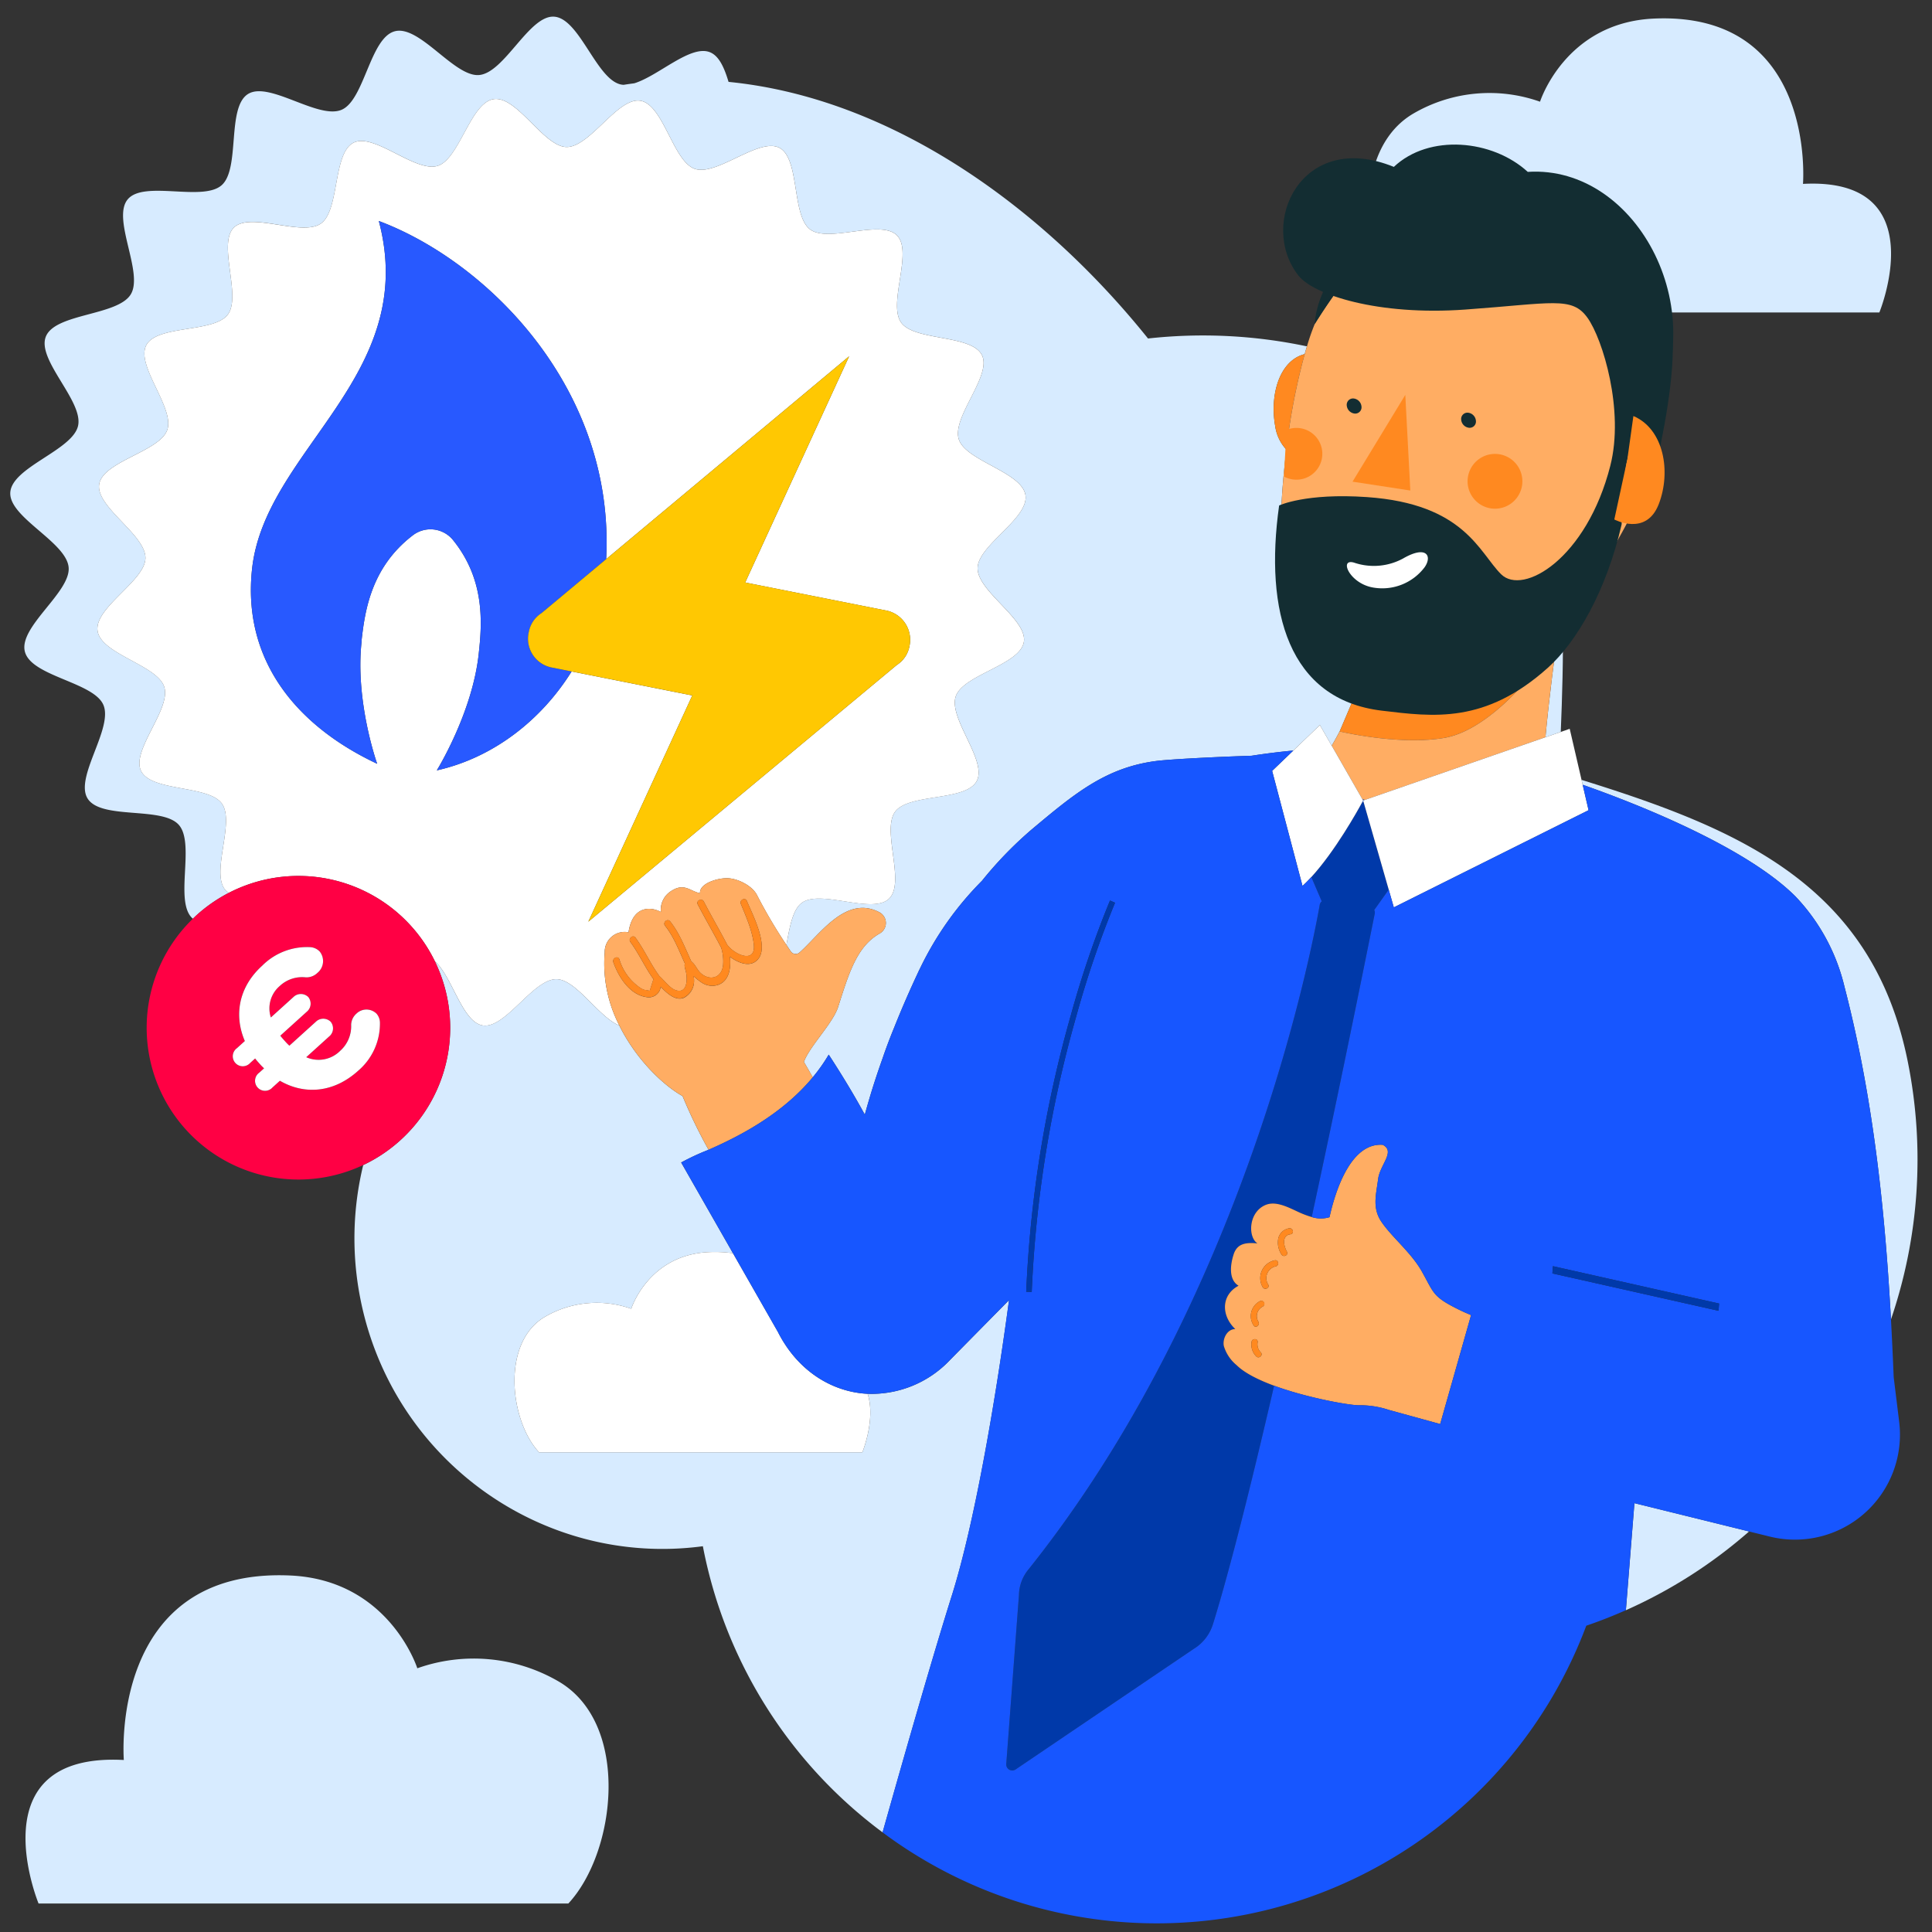
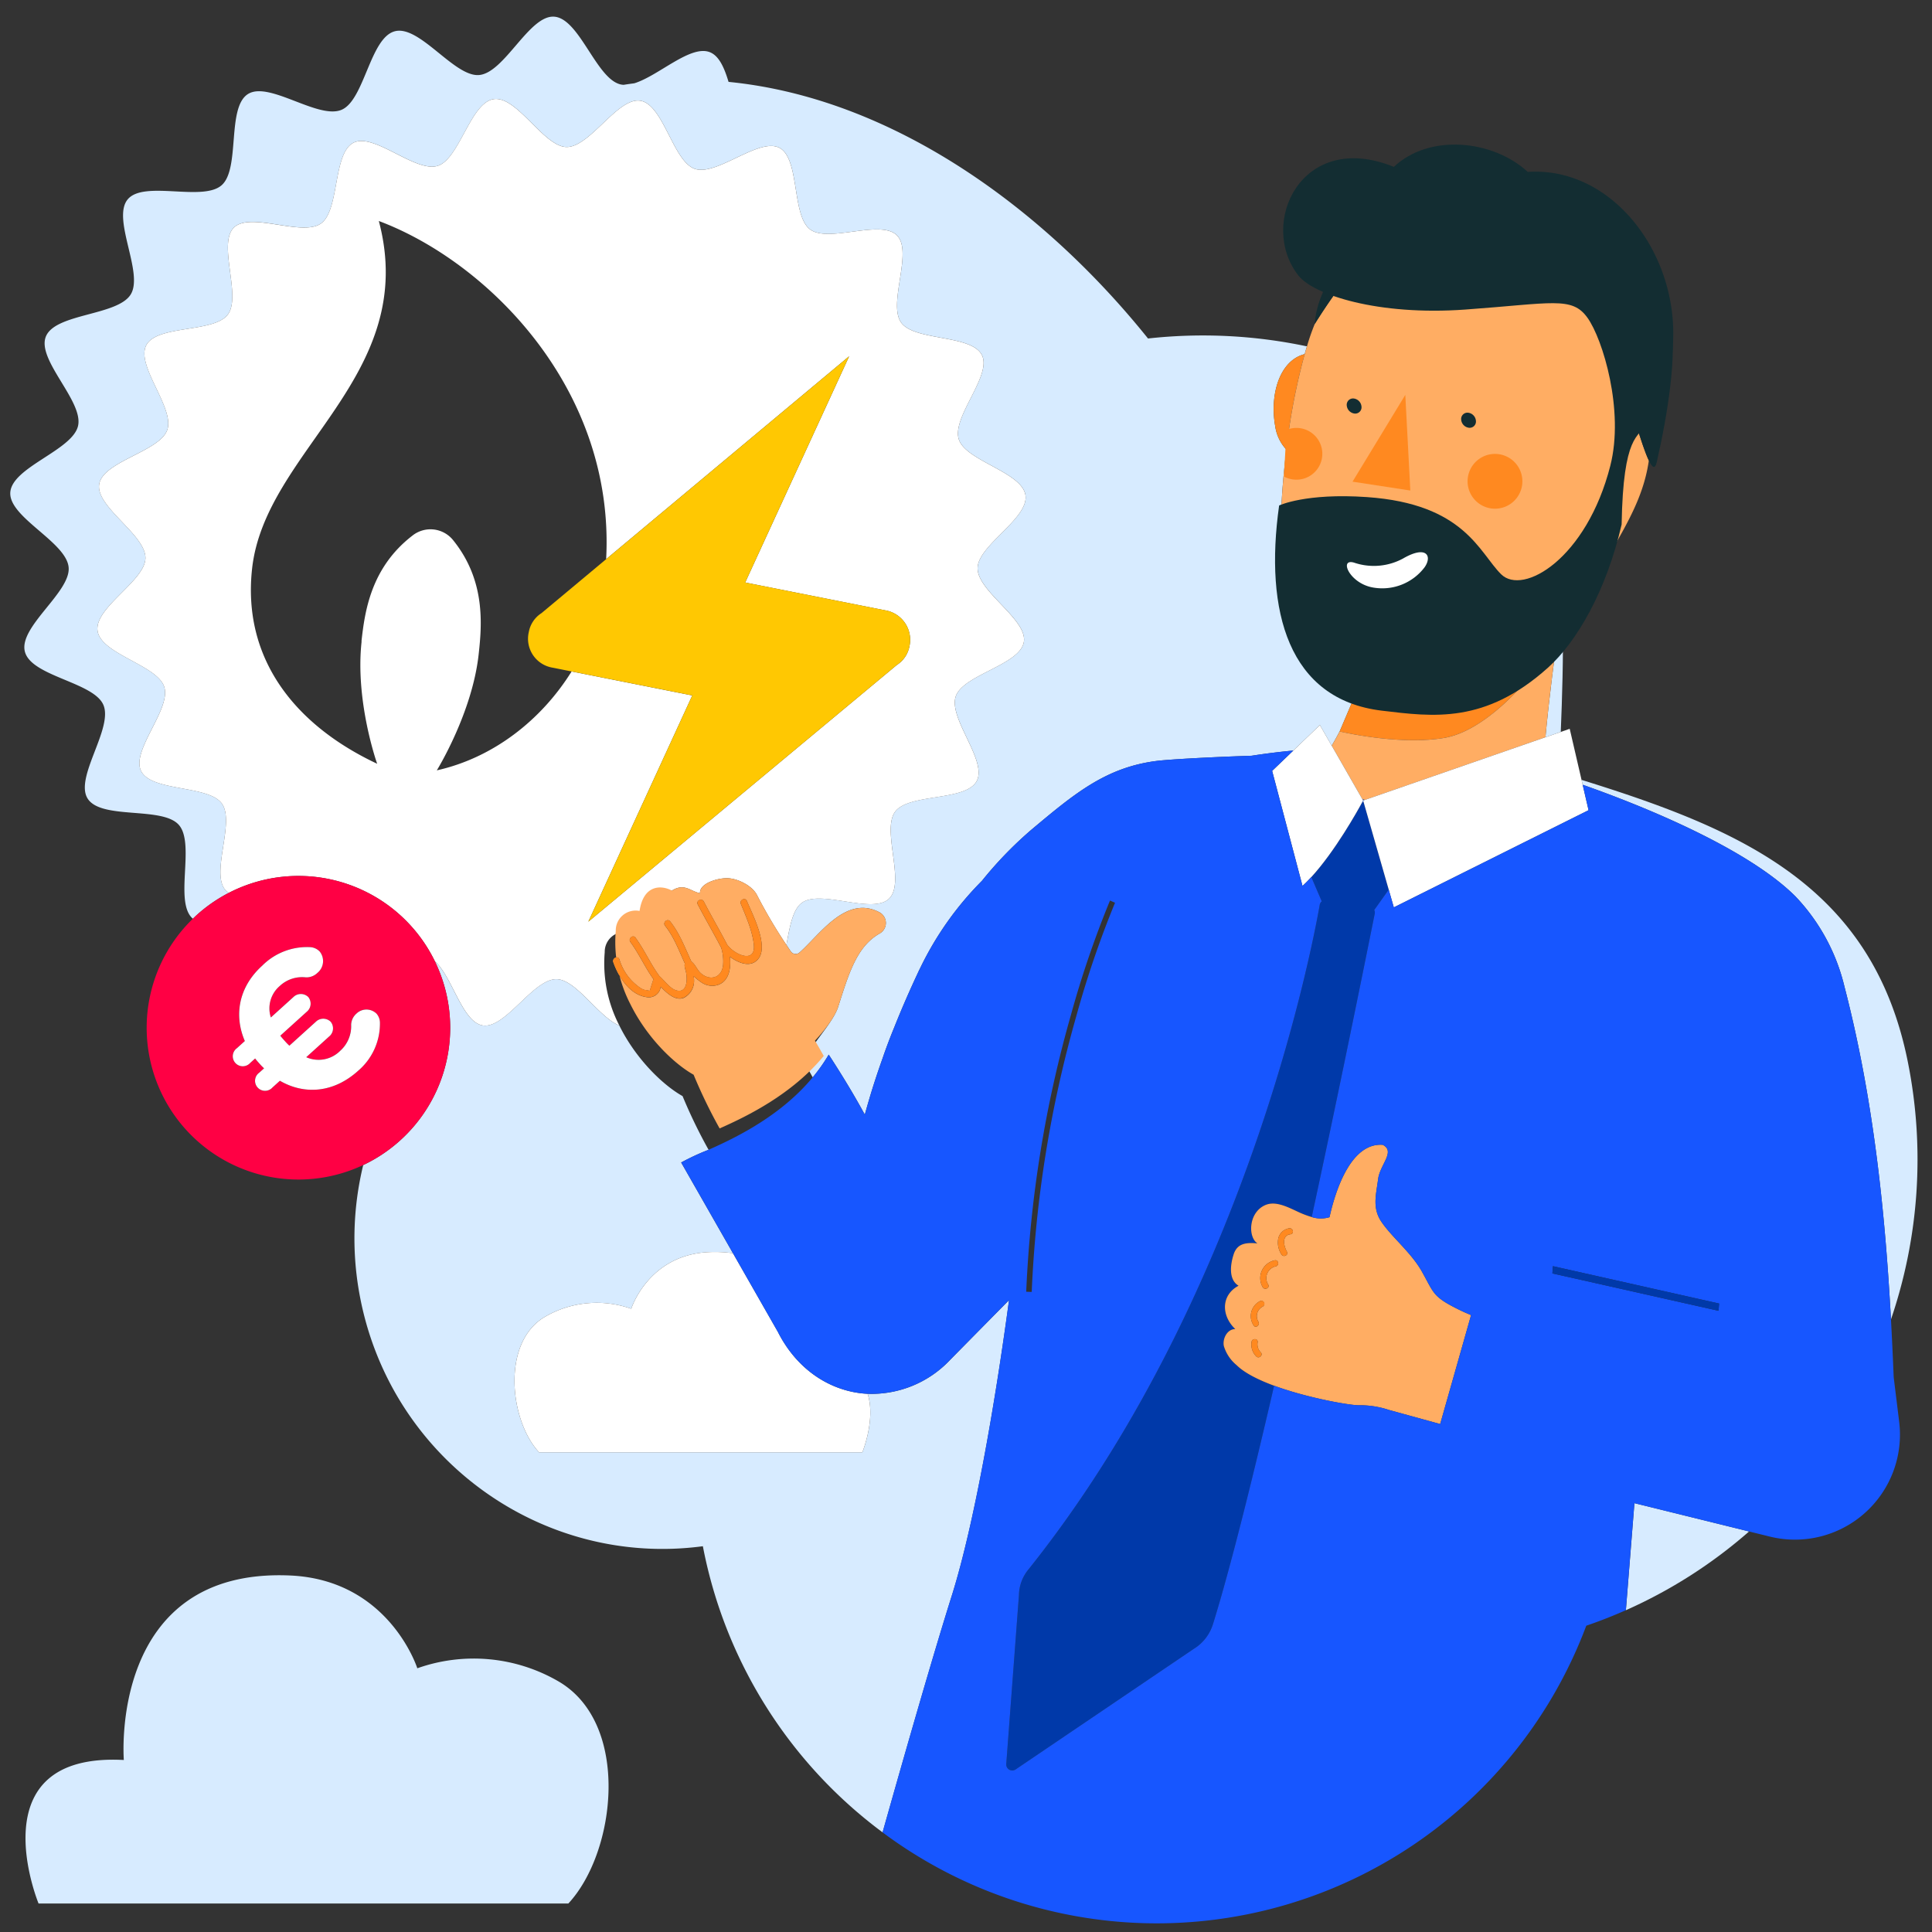
<svg xmlns="http://www.w3.org/2000/svg" id="Calque_1" data-name="Calque 1" viewBox="0 0 400 400">
  <rect x="0" y="0" width="400" height="400" fill="#333333" stroke="none" />
  <defs>
    <style>.cls-1{fill:#d7ebff;}.cls-2{fill:#fff;}.cls-3{fill:#2859ff;}.cls-4{fill:#ffc802;}.cls-5{fill:#f04;}.cls-6{fill:#1756ff;}.cls-7{fill:#ffad63;}.cls-8{fill:#ff8920;}.cls-9{fill:#132d32;}.cls-10{fill:#0039a9;}</style>
  </defs>
  <title>pro-offres-energies</title>
  <path class="cls-1" d="M371.745,185.606a40.849,40.849,0,0,1,10.136,18.684c6.1,23.459,8.445,47.272,9.623,68.884a102.535,102.535,0,0,0,3.571-52.917c-7.191-36.9-34.7-48.547-67.634-58.792l.234,1.009C344.083,168.256,362.824,176.682,371.745,185.606Z" />
  <path class="cls-1" d="M319.97,152.636l3.17-1.1c.285-6.889.561-15.944.4-22.425-.281.306-.559.613-.847.914C321.9,135.571,320.719,144.472,319.97,152.636Z" />
  <path class="cls-1" d="M336.625,333.375a100.479,100.479,0,0,0,25.5-16.3l-23.731-5.858Z" />
  <path class="cls-1" d="M208.915,269.174l-12.179,12.352a22.333,22.333,0,0,1-17.1,7.046c1.714,5.284-1.092,12.109-1.092,12.109H111.6c-6.068-6.523-7.887-22.746,1.247-28.063a21.315,21.315,0,0,1,17.839-1.657s3.545-11.179,16.087-11.725a27.063,27.063,0,0,1,4.978.23l-10.723-18.78a47.776,47.776,0,0,1,5.675-2.632,106.3,106.3,0,0,1-5.384-11.117c-3.989-2.235-9.619-7.583-13.094-14.61-4.293-1.743-8.947-9.555-13.011-9.6-4.852-.051-10.615,10.372-15.3,9.573-4.246-.722-6.285-10.125-9.87-13.255A31.452,31.452,0,0,1,75.2,241.216a64.263,64.263,0,0,0-.618,27.531c6.529,33.5,37.821,55.82,70.944,51.381.008.041.011.083.018.122a96.338,96.338,0,0,0,37.191,59.125c5.079-18.013,10.673-37.441,14.471-49.458C201.6,315.723,205.824,292.09,208.915,269.174Z" />
-   <path class="cls-1" d="M336.232,49.5c5.263,5.075,8.164,9.466,9.445,15.191H389.1s11.554-28.072-15.811-26.62c0,0,2.871-35.69-30.823-34.226-18.414.8-23.618,17.213-23.618,17.213a31.293,31.293,0,0,0-26.19,2.433c-8.03,4.674-10.29,15.088-8.9,24.748,7.153-5.884,15.88-9.553,20.885-9.42C313.911,39.07,327.359,40.946,336.232,49.5Z" />
  <path class="cls-2" d="M146.775,259.236c-12.542.545-16.087,11.725-16.087,11.725a21.315,21.315,0,0,0-17.839,1.657c-9.134,5.317-7.316,21.54-1.247,28.063H178.54s2.806-6.825,1.092-12.109c-.489-.025-.978-.062-1.464-.122-6.891-.855-13.323-5.187-17.111-12.691l-9.3-16.294A27.063,27.063,0,0,0,146.775,259.236Z" />
  <path class="cls-1" d="M115.627,348.113A34.928,34.928,0,0,0,86.4,345.4s-5.808-18.319-26.361-19.212c-37.607-1.635-34.4,38.2-34.4,38.2C-4.913,362.764,7.983,394.1,7.983,394.1H117.671C127.615,383.409,130.6,356.825,115.627,348.113Z" />
  <path class="cls-1" d="M47.372,184.854a3.24,3.24,0,0,1-.582-.447c-3.342-3.422,1.941-14.1-.842-18.024-2.759-3.89-14.594-2.425-16.738-6.759-2.1-4.257,6.237-12.763,4.8-17.4-1.4-4.513-13.106-6.785-13.809-11.608s9.861-10.352,9.912-15.078c.051-4.852-10.371-10.613-9.574-15.3.812-4.764,12.566-6.749,14.1-11.262,1.546-4.561-6.575-13.282-4.349-17.515,2.236-4.25,14.025-2.5,16.888-6.353s-2.182-14.641,1.254-18,14.1,1.941,18.025-.844c3.893-2.76,2.428-14.593,6.76-16.734,4.255-2.1,12.762,6.232,17.4,4.8,4.514-1.4,6.786-13.107,11.609-13.812s10.351,9.862,15.078,9.913c4.852.051,10.612-10.372,15.3-9.577,4.766.815,6.75,12.567,11.259,14.1,4.565,1.545,13.282-6.575,17.514-4.351,4.253,2.238,2.507,14.025,6.351,16.891s14.644-2.182,18,1.252c3.342,3.421-1.947,14.1.842,18.023,2.756,3.891,14.591,2.425,16.735,6.76,2.1,4.257-6.235,12.761-4.8,17.4,1.4,4.514,13.109,6.787,13.812,11.609s-9.861,10.351-9.912,15.078c-.051,4.852,10.371,10.612,9.574,15.3-.815,4.764-12.569,6.749-14.1,11.259-1.545,4.564,6.572,13.28,4.349,17.513-2.235,4.254-14.025,2.508-16.888,6.354s2.18,14.642-1.256,18c-3.421,3.341-14.1-1.944-18.022.844-1.973,1.4-2.569,5.124-3.241,8.741.28.419.576.861.9,1.347a1.213,1.213,0,0,0,1.809.233c4.245-3.736,9.624-11.994,16.566-8.319a2.5,2.5,0,0,1,.055,4.371c-4.813,2.7-6.438,8.4-8.639,15.248-1.083,3.366-5.941,8.174-7.079,11.353.579.968,1.194,2.042,1.829,3.19a35.547,35.547,0,0,0,3.315-4.7c3.2,4.9,5.618,9.018,7.47,12.421.617-2.218,1.267-4.445,1.992-6.688q.813-2.522,1.724-5.065h0c.721-2.116,1.51-4.2,2.351-6.237q2.274-5.721,5-11.52c.122-.276.261-.549.4-.823A66.35,66.35,0,0,1,203.3,182.364a80,80,0,0,1,10.2-10.547c8.786-7.351,15.359-12.95,26.041-14.28,2.113-.263,9.7-.74,19.576-1.067q4.234-.653,8.65-1.078l5.5-5.279,2.448,4.272c.565-.95,1.13-1.972,1.688-3.049l3.548-8.342c-.117-.094-.242-.175-.356-.273-12.34-10.588-16.8-19.922-15.007-42.306.209-2.6.46-5.041.738-7.334a8.939,8.939,0,0,1-2.305-4.822c-1.2-6.767,1.016-13.672,6.093-14.936.163-.577.32-1.116.471-1.612a103.729,103.729,0,0,0-32.9-1.629C216.41,43.557,185.2,20.344,150.839,16.953c-.868-2.887-1.937-5.368-3.852-6.138-4.023-1.614-10.611,4.876-15.66,6.43q-1.11.144-2.222.317a3.9,3.9,0,0,1-.613-.082c-5.058-1.163-8.516-13.677-13.771-14.029-5.165-.341-10.246,11.6-15.509,12.081C94.084,16,86.919,5.167,81.77,6.468S75.463,20.706,70.728,22.728c-4.864,2.072-15.009-6.015-19.386-3.26-4.455,2.8-1.551,15.462-5.462,18.886-3.944,3.455-16.1-1.084-19.438,2.921-3.349,4.022,3.323,15.163.646,19.643S11.444,64.828,9.495,69.682c-1.94,4.834,7.83,13.38,6.663,18.495C15,93.238,2.481,96.7,2.132,101.95c-.342,5.163,11.593,10.246,12.078,15.51.471,5.127-10.363,12.294-9.062,17.442s14.236,6.307,16.256,11.041c2.076,4.864-6.013,15.009-3.262,19.388,2.806,4.458,15.468,1.552,18.89,5.461,3.448,3.937-1.064,16.056,2.9,19.417.251-.242.5-.487.759-.723A31.479,31.479,0,0,1,47.372,184.854Z" />
  <path class="cls-2" d="M125.2,197.149a4.119,4.119,0,0,1,4.927-4.122c.81-5.392,4.408-5.434,6.7-4.216a4.581,4.581,0,0,1,2.28-4.422c2.624-1.633,3.818.16,5.826.538-.18-2.074,3.878-3.255,5.953-3.088s4.811,1.567,5.8,3.4a103.692,103.692,0,0,0,6.13,10.394c.672-3.617,1.269-7.344,3.241-8.741,3.926-2.788,14.6,2.5,18.022-.844,3.436-3.36-1.611-14.157,1.256-18s14.652-2.1,16.888-6.354c2.223-4.233-5.895-12.949-4.349-17.513,1.533-4.511,13.287-6.495,14.1-11.259.8-4.685-9.625-10.445-9.574-15.3.051-4.727,10.617-10.255,9.912-15.078s-12.409-7.1-13.812-11.609c-1.436-4.636,6.9-13.141,4.8-17.4-2.144-4.335-13.98-2.869-16.735-6.76-2.789-3.926,2.5-14.6-.842-18.023-3.36-3.435-14.16,1.61-18-1.252s-2.1-14.653-6.351-16.891c-4.233-2.224-12.949,5.9-17.514,4.351-4.509-1.536-6.494-13.289-11.259-14.1-4.685-.8-10.445,9.628-15.3,9.577-4.728-.051-10.254-10.618-15.078-9.913s-7.1,12.41-11.609,13.812c-4.636,1.436-13.142-6.9-17.4-4.8-4.332,2.142-2.867,13.974-6.76,16.734-3.926,2.785-14.6-2.5-18.025.844s1.612,14.158-1.254,18-14.652,2.1-16.888,6.353C28.064,75.7,36.184,84.419,34.638,88.98c-1.535,4.513-13.289,6.5-14.1,11.262-.8,4.683,9.625,10.445,9.574,15.3-.051,4.726-10.617,10.254-9.912,15.078s12.409,7.1,13.809,11.608c1.439,4.636-6.9,13.142-4.8,17.4,2.144,4.334,13.979,2.869,16.738,6.759,2.784,3.926-2.5,14.6.842,18.024a3.24,3.24,0,0,0,.582.447A31.427,31.427,0,0,1,90.05,199.046c3.585,3.13,5.624,12.532,9.87,13.255,4.682.8,10.445-9.624,15.3-9.573,4.065.044,8.718,7.856,13.011,9.6A27.982,27.982,0,0,1,125.2,197.149ZM78.43,45.753c22.557,8.455,48.939,34.811,47.066,70.012L175.81,73.757,154.284,120.6l29.365,5.837a6.185,6.185,0,0,1,4.653,7.315,5.9,5.9,0,0,1-2.633,3.931l-63.864,53.147,21.526-46.843-24.986-4.967c-6.273,10.062-16.223,17.867-27.91,20.475,0,0,7.318-11.8,8.665-24.011.674-6.107,1.466-15.277-5.275-23.633a6.007,6.007,0,0,0-8.467-.934c-8.62,6.66-9.846,15.783-10.52,21.89l.028,0c-1.374,12.453,3.221,25.322,3.221,25.322-17.185-8.077-27.94-21.869-25.895-40.4C54.917,93.065,86.95,77.841,78.43,45.753Z" />
-   <path class="cls-3" d="M52.195,117.732c-2.045,18.533,8.71,32.325,25.895,40.4,0,0-4.6-12.869-3.221-25.322l-.028,0c.674-6.107,1.9-15.229,10.52-21.89a6.007,6.007,0,0,1,8.467.934c6.741,8.355,5.948,17.526,5.275,23.633C97.754,147.7,90.436,159.5,90.436,159.5c11.687-2.608,21.637-10.412,27.91-20.475l-4.212-.837a6.067,6.067,0,0,1-4.68-7.2q.013-.057.027-.113l0,0a5.9,5.9,0,0,1,2.633-3.931L125.5,115.765c1.872-35.2-24.509-61.557-47.066-70.012C86.95,77.841,54.917,93.065,52.195,117.732Z" />
  <path class="cls-4" d="M109.482,130.868l0,0q-.014.056-.027.113a6.067,6.067,0,0,0,4.68,7.2l4.212.837,24.986,4.967-21.526,46.843,63.864-53.147a5.9,5.9,0,0,0,2.633-3.931,6.185,6.185,0,0,0-4.653-7.315L154.284,120.6,175.81,73.757,125.5,115.765l-13.382,11.173A5.9,5.9,0,0,0,109.482,130.868Z" />
  <path class="cls-5" d="M90.05,199.046a31.422,31.422,0,0,0-49.358-9.559c-.261.236-.508.48-.759.723a31.424,31.424,0,1,0,50.117,8.836ZM57.943,223.76l-1.53,1.385a2.067,2.067,0,1,1-2.757-3.047l1.009-.913a11.434,11.434,0,0,1-.881-.9c-.314-.347-.689-.762-.968-1.14l-1.009.913a2.068,2.068,0,1,1-2.758-3.047l1.635-1.479c-2.246-5.21-1.376-11.1,3.6-15.6a13.075,13.075,0,0,1,9.811-3.84,2.957,2.957,0,0,1,2.106.929,3.155,3.155,0,0,1-.5,4.416,3.255,3.255,0,0,1-2.4.913,6.768,6.768,0,0,0-5.4,1.8,6.1,6.1,0,0,0-1.831,6.507l4.661-4.218a2.2,2.2,0,0,1,3.084-.019,2.168,2.168,0,0,1-.326,3.066l-5.461,4.942c.279.378.623.759.936,1.1a12.142,12.142,0,0,0,.943.972l5.461-4.942a2.2,2.2,0,0,1,3.083-.019,2.168,2.168,0,0,1-.326,3.066l-4.73,4.281a6.308,6.308,0,0,0,7.028-1.322,6.817,6.817,0,0,0,2.27-5.392,3.2,3.2,0,0,1,1.081-2.3,2.978,2.978,0,0,1,4.175,0,2.892,2.892,0,0,1,.7,1.756,12.813,12.813,0,0,1-4.5,10.057C69.045,226.311,62.994,226.684,57.943,223.76Z" />
  <path class="cls-2" d="M74.158,221.683a12.813,12.813,0,0,0,4.5-10.057,2.892,2.892,0,0,0-.7-1.756,2.978,2.978,0,0,0-4.175,0,3.2,3.2,0,0,0-1.081,2.3,6.817,6.817,0,0,1-2.27,5.392,6.308,6.308,0,0,1-7.028,1.322l4.73-4.281a2.168,2.168,0,0,0,.326-3.066,2.2,2.2,0,0,0-3.083.019L59.913,216.5a12.142,12.142,0,0,1-.943-.972c-.313-.346-.657-.727-.936-1.1l5.461-4.942a2.168,2.168,0,0,0,.326-3.066,2.2,2.2,0,0,0-3.084.019l-4.661,4.218a6.1,6.1,0,0,1,1.831-6.507,6.768,6.768,0,0,1,5.4-1.8,3.255,3.255,0,0,0,2.4-.913,3.155,3.155,0,0,0,.5-4.416,2.957,2.957,0,0,0-2.106-.929,13.075,13.075,0,0,0-9.811,3.84c-4.975,4.5-5.845,10.391-3.6,15.6l-1.635,1.479a2.068,2.068,0,1,0,2.758,3.047l1.009-.913c.279.378.654.793.968,1.14a11.434,11.434,0,0,0,.881.9l-1.009.913a2.067,2.067,0,1,0,2.757,3.047l1.53-1.385C62.994,226.684,69.045,226.311,74.158,221.683Z" />
  <path class="cls-6" d="M282.346,166.163l-.121-.423s-.072.136-.2.374Z" />
  <path class="cls-6" d="M282.617,165.6l-.554-.146.162.282Z" />
-   <path class="cls-7" d="M173.514,208.511c2.2-6.844,3.827-12.545,8.639-15.248a2.5,2.5,0,0,0-.055-4.371c-6.941-3.675-12.32,4.583-16.566,8.319a1.213,1.213,0,0,1-1.809-.233c-.327-.486-.624-.928-.9-1.347a103.692,103.692,0,0,1-6.13-10.394c-.99-1.831-3.725-3.231-5.8-3.4s-6.133,1.014-5.953,3.088c-2.008-.378-3.2-2.171-5.826-.538a4.581,4.581,0,0,0-2.28,4.422c-2.293-1.219-5.891-1.176-6.7,4.216a4.119,4.119,0,0,0-4.927,4.122,27.982,27.982,0,0,0,3.025,15.177c3.475,7.026,9.1,12.375,13.094,14.61a106.3,106.3,0,0,0,5.384,11.117c5.917-2.614,15.028-7.12,21.559-15-.635-1.148-1.25-2.222-1.829-3.19C167.573,216.685,172.431,211.877,173.514,208.511Zm-36.721-4.2a2.47,2.47,0,0,1-2.9,2.139c-3.522-.461-5.859-4.236-6.906-7.217-.293-.834.952-1.455,1.248-.611a10.891,10.891,0,0,0,3.187,5.019c.519.431,1.537,1.341,2.285,1.339l.816.153.766-2.4c-1.753-2.453-2.978-5.253-4.767-7.68-.527-.715.517-1.632,1.049-.912,1.852,2.511,3.094,5.424,4.944,7.934.922.819,2.144,2.469,3.271,2.895,2.407.908,2.587-1.927,2.268-3.583-.128-.664-.445-1.336-.253-1.891-1.218-2.657-2.265-5.517-4.1-7.811-.558-.7.488-1.611,1.049-.912,1.965,2.452,3.077,5.475,4.388,8.3.752.52,1.192,1.673,1.834,2.3,1.886,1.828,4.562,1.2,4.75-1.743a9.544,9.544,0,0,0-.4-3.4c-1.565-3.017-3.291-5.949-4.855-8.967-.412-.795.836-1.406,1.248-.611,1.558,3.008,3.278,5.93,4.839,8.937,1.6,2.171,5.99,4,5.512-.1-.336-2.88-1.593-5.681-2.68-8.337-.337-.824.908-1.441,1.248-.611,1.034,2.526,4.512,9.054,2.443,11.881-1.475,2.015-4.105,1.066-5.958-.336.255,2.328-.157,4.978-2.376,5.8a3.919,3.919,0,0,1-3.45-.437,11.2,11.2,0,0,1-1.671-1.329,4.974,4.974,0,0,1,.073,1.2,3.889,3.889,0,0,1-2.093,3.262C139.859,207.286,138.172,205.724,136.792,204.313Z" />
+   <path class="cls-7" d="M173.514,208.511c2.2-6.844,3.827-12.545,8.639-15.248a2.5,2.5,0,0,0-.055-4.371c-6.941-3.675-12.32,4.583-16.566,8.319a1.213,1.213,0,0,1-1.809-.233c-.327-.486-.624-.928-.9-1.347a103.692,103.692,0,0,1-6.13-10.394c-.99-1.831-3.725-3.231-5.8-3.4s-6.133,1.014-5.953,3.088c-2.008-.378-3.2-2.171-5.826-.538c-2.293-1.219-5.891-1.176-6.7,4.216a4.119,4.119,0,0,0-4.927,4.122,27.982,27.982,0,0,0,3.025,15.177c3.475,7.026,9.1,12.375,13.094,14.61a106.3,106.3,0,0,0,5.384,11.117c5.917-2.614,15.028-7.12,21.559-15-.635-1.148-1.25-2.222-1.829-3.19C167.573,216.685,172.431,211.877,173.514,208.511Zm-36.721-4.2a2.47,2.47,0,0,1-2.9,2.139c-3.522-.461-5.859-4.236-6.906-7.217-.293-.834.952-1.455,1.248-.611a10.891,10.891,0,0,0,3.187,5.019c.519.431,1.537,1.341,2.285,1.339l.816.153.766-2.4c-1.753-2.453-2.978-5.253-4.767-7.68-.527-.715.517-1.632,1.049-.912,1.852,2.511,3.094,5.424,4.944,7.934.922.819,2.144,2.469,3.271,2.895,2.407.908,2.587-1.927,2.268-3.583-.128-.664-.445-1.336-.253-1.891-1.218-2.657-2.265-5.517-4.1-7.811-.558-.7.488-1.611,1.049-.912,1.965,2.452,3.077,5.475,4.388,8.3.752.52,1.192,1.673,1.834,2.3,1.886,1.828,4.562,1.2,4.75-1.743a9.544,9.544,0,0,0-.4-3.4c-1.565-3.017-3.291-5.949-4.855-8.967-.412-.795.836-1.406,1.248-.611,1.558,3.008,3.278,5.93,4.839,8.937,1.6,2.171,5.99,4,5.512-.1-.336-2.88-1.593-5.681-2.68-8.337-.337-.824.908-1.441,1.248-.611,1.034,2.526,4.512,9.054,2.443,11.881-1.475,2.015-4.105,1.066-5.958-.336.255,2.328-.157,4.978-2.376,5.8a3.919,3.919,0,0,1-3.45-.437,11.2,11.2,0,0,1-1.671-1.329,4.974,4.974,0,0,1,.073,1.2,3.889,3.889,0,0,1-2.093,3.262C139.859,207.286,138.172,205.724,136.792,204.313Z" />
  <path class="cls-8" d="M143.69,203.3a4.974,4.974,0,0,0-.073-1.2,11.2,11.2,0,0,0,1.671,1.329,3.919,3.919,0,0,0,3.45.437c2.219-.819,2.631-3.468,2.376-5.8,1.853,1.4,4.483,2.351,5.958.336,2.069-2.826-1.41-9.355-2.443-11.881-.34-.83-1.585-.212-1.248.611,1.087,2.656,2.344,5.457,2.68,8.337.478,4.1-3.909,2.274-5.512.1-1.561-3.006-3.28-5.929-4.839-8.937-.412-.794-1.66-.183-1.248.611,1.564,3.018,3.29,5.95,4.855,8.967a9.544,9.544,0,0,1,.4,3.4c-.188,2.94-2.864,3.571-4.75,1.743-.642-.622-1.083-1.775-1.834-2.3-1.311-2.826-2.423-5.849-4.388-8.3-.56-.7-1.607.215-1.049.912,1.838,2.294,2.885,5.154,4.1,7.811-.191.555.125,1.227.253,1.891.319,1.656.139,4.492-2.268,3.583-1.127-.425-2.349-2.076-3.271-2.895-1.851-2.51-3.093-5.423-4.944-7.934-.531-.721-1.576.2-1.049.912,1.789,2.427,3.015,5.227,4.767,7.68l-.766,2.4-.816-.153c-.748,0-1.766-.907-2.285-1.339a10.891,10.891,0,0,1-3.187-5.019c-.3-.844-1.54-.223-1.248.611,1.047,2.981,3.384,6.756,6.906,7.217a2.47,2.47,0,0,0,2.9-2.139c1.38,1.411,3.066,2.973,4.8,2.253A3.889,3.889,0,0,0,143.69,203.3Z" />
  <path class="cls-8" d="M264.023,88.26a8.939,8.939,0,0,0,2.305,4.822,131.992,131.992,0,0,1,3.788-19.758C265.039,74.587,262.823,81.493,264.023,88.26Z" />
  <path class="cls-8" d="M298.985,152.779c9.416-1.584,18.576-13.714,18.576-13.714-3.215,2-7.461,2.981-11.9,3.359-9.219,4.4-18.629,5.448-24.711.57l-3.548,8.342-.042.1S289.57,154.363,298.985,152.779Z" />
  <path class="cls-7" d="M266.328,93.082c-.278,2.293-.529,4.733-.738,7.334-1.8,22.384,2.667,31.718,15.007,42.306.115.1.239.179.356.273,6.082,4.878,15.492,3.833,24.711-.57,4.434-.379,8.68-1.359,11.9-3.359,0,0-9.16,12.13-18.576,13.714s-21.621-1.343-21.621-1.343l.042-.1c-.558,1.077-1.123,2.1-1.688,3.049l6.345,11.072.554.146,37.353-12.968c.749-8.164,1.934-17.065,2.72-22.612.289-.3.566-.608.847-.914A48.145,48.145,0,0,0,330,120.373c5.71-10.086,10.136-16.393,11.373-25.031-3.053-6.357-9.091-33.68-14.757-39.224-6.424-6.286-13.826-3.785-21.032-2.728s-9.326-7.358-17.077-4.756c-6.4,2.149-16.314,18.472-16.314,18.472a45.713,45.713,0,0,0-1.6,4.606c-.151.5-.308,1.035-.471,1.612A131.992,131.992,0,0,0,266.328,93.082Z" />
  <path class="cls-9" d="M288.506,48.634c7.752-2.6,9.872,5.813,17.077,4.756s14.608-3.557,21.032,2.728c5.666,5.544,11.7,32.867,14.757,39.224.736,1.532,1.3,1.852,1.641.35,2.285-10.031,4.249-22.313,2.9-29.81q-.108-.6-.24-1.188c-1.28-5.726-4.182-10.116-9.445-15.191-8.873-8.556-22.321-10.432-31.586-10.679-5.005-.134-13.732,3.535-20.885,9.42-6.086,5.006-11.033,11.615-11.569,18.863C272.192,67.106,282.1,50.783,288.506,48.634Z" />
  <path class="cls-10" d="M282.023,166.115c-1,1.833-5.6,10.1-10.521,15.469l2.158,5.031a1.22,1.22,0,0,0-.417.706c-1.779,10.106-15.673,81.872-60.411,137.743a8.551,8.551,0,0,0-1.867,5.175l-2.631,35.049a1.246,1.246,0,0,0,1.895,1.088l36.916-24.986a9.167,9.167,0,0,0,3.97-5.068c1.771-5.624,5.752-19.471,12.68-49.429-3.257-1.2-6.138-2.633-7.774-4.26a8.15,8.15,0,0,1-2.64-3.968c-.3-1.586.764-3.526,2.378-3.492-2.971-2.813-2.943-7.06.672-8.977-2.044-1.22-1.752-4.245-1.012-6.508s2.553-2.478,4.923-2.256c-1.956-1.263-1.909-6.288,1.526-7.89,2.11-.984,4.581.291,6.694,1.268a19.727,19.727,0,0,0,3.019,1.166c3.764-17.419,8.092-38.146,13.042-62.789a1.24,1.24,0,0,0-.1-.779l3-4.218-5.175-18.027Z" />
  <polygon class="cls-2" points="282.617 165.604 282.224 165.74 282.346 166.163 287.521 184.19 288.575 187.861 328.895 167.741 327.675 162.475 327.441 161.465 324.992 150.893 323.14 151.536 319.97 152.636 282.617 165.604" />
  <path class="cls-2" d="M282.224,165.74l-.162-.282-6.345-11.072-2.448-4.272-5.5,5.279-4.386,4.211,6.288,23.818c.61-.556,1.221-1.176,1.828-1.838,4.921-5.37,9.526-13.635,10.521-15.469C282.152,165.876,282.224,165.74,282.224,165.74Z" />
  <path class="cls-7" d="M261.866,249.542c-3.435,1.6-3.482,6.627-1.526,7.89-2.37-.222-4.184-.007-4.923,2.256s-1.032,5.288,1.012,6.508c-3.615,1.917-3.643,6.164-.672,8.977-1.614-.034-2.68,1.906-2.378,3.492a8.15,8.15,0,0,0,2.64,3.968c1.636,1.627,4.518,3.061,7.774,4.26,7.179,2.643,16.181,4.144,17.679,4.05a18.894,18.894,0,0,1,6.122.978l10.579,2.911,6.4-22.558c-.892-.364-1.757-.745-2.565-1.146-5.426-2.692-5.069-3.334-7.618-7.865-2.231-3.965-6.318-7.189-8.437-10.389-1.906-2.878-1-5.729-.631-8.737s3.662-5.729.966-7.112c-6.577-.487-9.785,9.392-11.028,14.984a6.162,6.162,0,0,1-3.679-.034,19.727,19.727,0,0,1-3.019-1.166C266.447,249.834,263.976,248.559,261.866,249.542Zm2.8,6.8a2.755,2.755,0,0,1,2.275-2.039c.8-.091,1.049,1.151.239,1.243-1.895.215-1.373,2.483-.74,3.608.4.71-.741,1.257-1.14.55A4.487,4.487,0,0,1,264.669,256.341Zm-4.591,24.474a3.506,3.506,0,0,1-.954-2.995c.131-.8,1.394-.72,1.262.084a2.322,2.322,0,0,0,.644,2.077C261.6,280.567,260.644,281.4,260.078,280.815Zm1.377-10.311a2.209,2.209,0,0,0-.939,3.092c.445.669-.5,1.509-.952.833a3.484,3.484,0,0,1,1.341-5.065A.633.633,0,0,1,261.454,270.5Zm1.116-4.558c.4.708-.738,1.255-1.14.55a3.755,3.755,0,0,1,2.473-5.554c.792-.192,1.029,1.051.239,1.243A2.481,2.481,0,0,0,262.57,265.947Z" />
  <path class="cls-8" d="M266.443,259.152c-.633-1.125-1.155-3.393.74-3.608.811-.092.566-1.334-.239-1.243a2.755,2.755,0,0,0-2.275,2.039,4.487,4.487,0,0,0,.634,3.361C265.7,260.409,266.843,259.862,266.443,259.152Z" />
  <path class="cls-8" d="M264.143,262.185c.79-.192.554-1.435-.239-1.243a3.755,3.755,0,0,0-2.473,5.554c.4.7,1.543.158,1.14-.55A2.481,2.481,0,0,1,264.143,262.185Z" />
  <path class="cls-8" d="M260.9,269.365a3.484,3.484,0,0,0-1.341,5.065c.45.676,1.4-.164.952-.833a2.209,2.209,0,0,1,.939-3.092A.633.633,0,0,0,260.9,269.365Z" />
  <path class="cls-8" d="M260.386,277.9c.132-.8-1.132-.882-1.262-.084a3.506,3.506,0,0,0,.954,2.995c.566.581,1.522-.249.952-.833A2.322,2.322,0,0,1,260.386,277.9Z" />
  <path class="cls-6" d="M392.067,285.122c-.156-3.89-.341-7.885-.562-11.948-1.179-21.612-3.524-45.425-9.623-68.884a40.849,40.849,0,0,0-10.136-18.684c-8.921-8.924-27.662-17.35-44.07-23.132l1.22,5.266-40.321,20.12-1.054-3.671-3,4.218a1.24,1.24,0,0,1,.1.779c-4.95,24.644-9.278,45.37-13.042,62.789a6.162,6.162,0,0,0,3.679.034c1.243-5.592,4.451-15.471,11.028-14.984,2.7,1.383-.6,4.1-.966,7.112s-1.275,5.859.631,8.737c2.119,3.2,6.206,6.423,8.437,10.389,2.549,4.531,2.192,5.173,7.618,7.865.808.4,1.673.782,2.565,1.146l-6.4,22.558-10.579-2.911a18.894,18.894,0,0,0-6.122-.978c-1.5.093-10.5-1.407-17.679-4.05-6.928,29.958-10.909,43.8-12.68,49.429a9.167,9.167,0,0,1-3.97,5.068l-36.916,24.986a1.246,1.246,0,0,1-1.895-1.088l2.631-35.049a8.551,8.551,0,0,1,1.867-5.175c44.738-55.871,58.633-127.637,60.411-137.743a1.22,1.22,0,0,1,.417-.706l-2.158-5.031c-.607.662-1.218,1.282-1.828,1.838L263.385,159.6l4.386-4.211q-4.419.417-8.65,1.078c-9.878.326-17.463.8-19.576,1.067-10.682,1.33-17.255,6.929-26.041,14.28a80,80,0,0,0-10.2,10.547,66.35,66.35,0,0,0-12.789,18.075c-.139.273-.278.547-.4.823q-2.727,5.8-5,11.52c-.841,2.041-1.63,4.121-2.351,6.237h0q-.906,2.542-1.724,5.065c-.725,2.243-1.375,4.469-1.992,6.688-1.852-3.4-4.273-7.518-7.47-12.421a35.547,35.547,0,0,1-3.315,4.7c-6.531,7.88-15.642,12.385-21.559,15a47.776,47.776,0,0,0-5.675,2.632l10.723,18.78,9.3,16.294c3.788,7.5,10.22,11.836,17.111,12.691.486.06.974.1,1.464.122a22.333,22.333,0,0,0,17.1-7.046l12.179-12.352c-3.091,22.917-7.315,46.549-11.713,60.743-3.8,12.017-9.392,31.444-14.471,49.458a94.976,94.976,0,0,0,145.7-42.784q4.195-1.436,8.194-3.216l1.769-22.157,23.731,5.858,4.411,1.089A21.742,21.742,0,0,0,393.2,294.343Zm-179.6-17.679a247.348,247.348,0,0,1,9.256-57.31,205.706,205.706,0,0,1,8.088-23.684l1.043.455a204.743,204.743,0,0,0-8.041,23.561,246.174,246.174,0,0,0-9.207,57.018Zm109.047-5.295,34.4,7.736-.109,1.5-34.4-7.736Z" />
  <polygon class="cls-10" points="355.811 271.389 355.92 269.885 321.517 262.148 321.408 263.652 355.811 271.389" />
-   <path class="cls-10" d="M222.814,210.465a204.743,204.743,0,0,1,8.041-23.561l-1.043-.455a205.706,205.706,0,0,0-8.088,23.684,247.348,247.348,0,0,0-9.256,57.31l1.138.04A246.174,246.174,0,0,1,222.814,210.465Z" />
  <polygon class="cls-8" points="290.953 81.757 291.992 101.558 280.029 99.723 290.953 81.757" />
  <path class="cls-9" d="M281.881,84.158a1.306,1.306,0,0,1-1.4,1.469,1.836,1.836,0,0,1-1.648-1.658,1.307,1.307,0,0,1,1.4-1.469,1.836,1.836,0,0,1,1.648,1.658" />
  <path class="cls-9" d="M305.572,87.1a1.306,1.306,0,0,1-1.4,1.469,1.836,1.836,0,0,1-1.648-1.658,1.307,1.307,0,0,1,1.4-1.469,1.836,1.836,0,0,1,1.648,1.658" />
  <path class="cls-8" d="M315.181,100a5.672,5.672,0,1,1-5.308-6.012A5.671,5.671,0,0,1,315.181,100" />
  <path class="cls-8" d="M266.414,88.983a5.3,5.3,0,0,1,.768-.243,5.358,5.358,0,1,1,2.462,10.43,5.482,5.482,0,0,1-3.794-.494c.162-3.617.309-6.37.563-9.693" />
  <path class="cls-9" d="M264.829,104.655s5.466-2.621,18.18-1.739c20.225,1.4,23.235,11.479,27.781,15.975s17.71-3.236,22.61-22.472c2.911-11.424-1.549-26.229-4.757-30.667s-7.212-2.958-25.3-1.66-31.383-3.061-34.512-7.034c-8.438-10.719.6-30.291,19.751-22.507,7.3-6.9,20.426-5.664,27.724,1.033C339.153,34.1,355.466,65.3,340.922,87.9c-1.65,2.564-4.859,1.952-5.182,20.68-3.136,13.655-9.236,24.283-15.307,29.711-12.958,11.585-23.614,10.134-34.362,8.841-19.263-2.318-24.343-20.476-21.242-42.476" />
-   <path class="cls-8" d="M336.926,95.092l-2.7,12.458s6.579,3.561,9.19-3.146,1.094-15.58-5.24-18.268Z" />
  <path class="cls-2" d="M280.558,116.559a12.7,12.7,0,0,0,9.933-.927c4.826-2.8,6.088-.542,4.467,1.8a10.981,10.981,0,0,1-10.6,4.222c-5.049-.808-7.31-6.354-3.8-5.093" />
</svg>